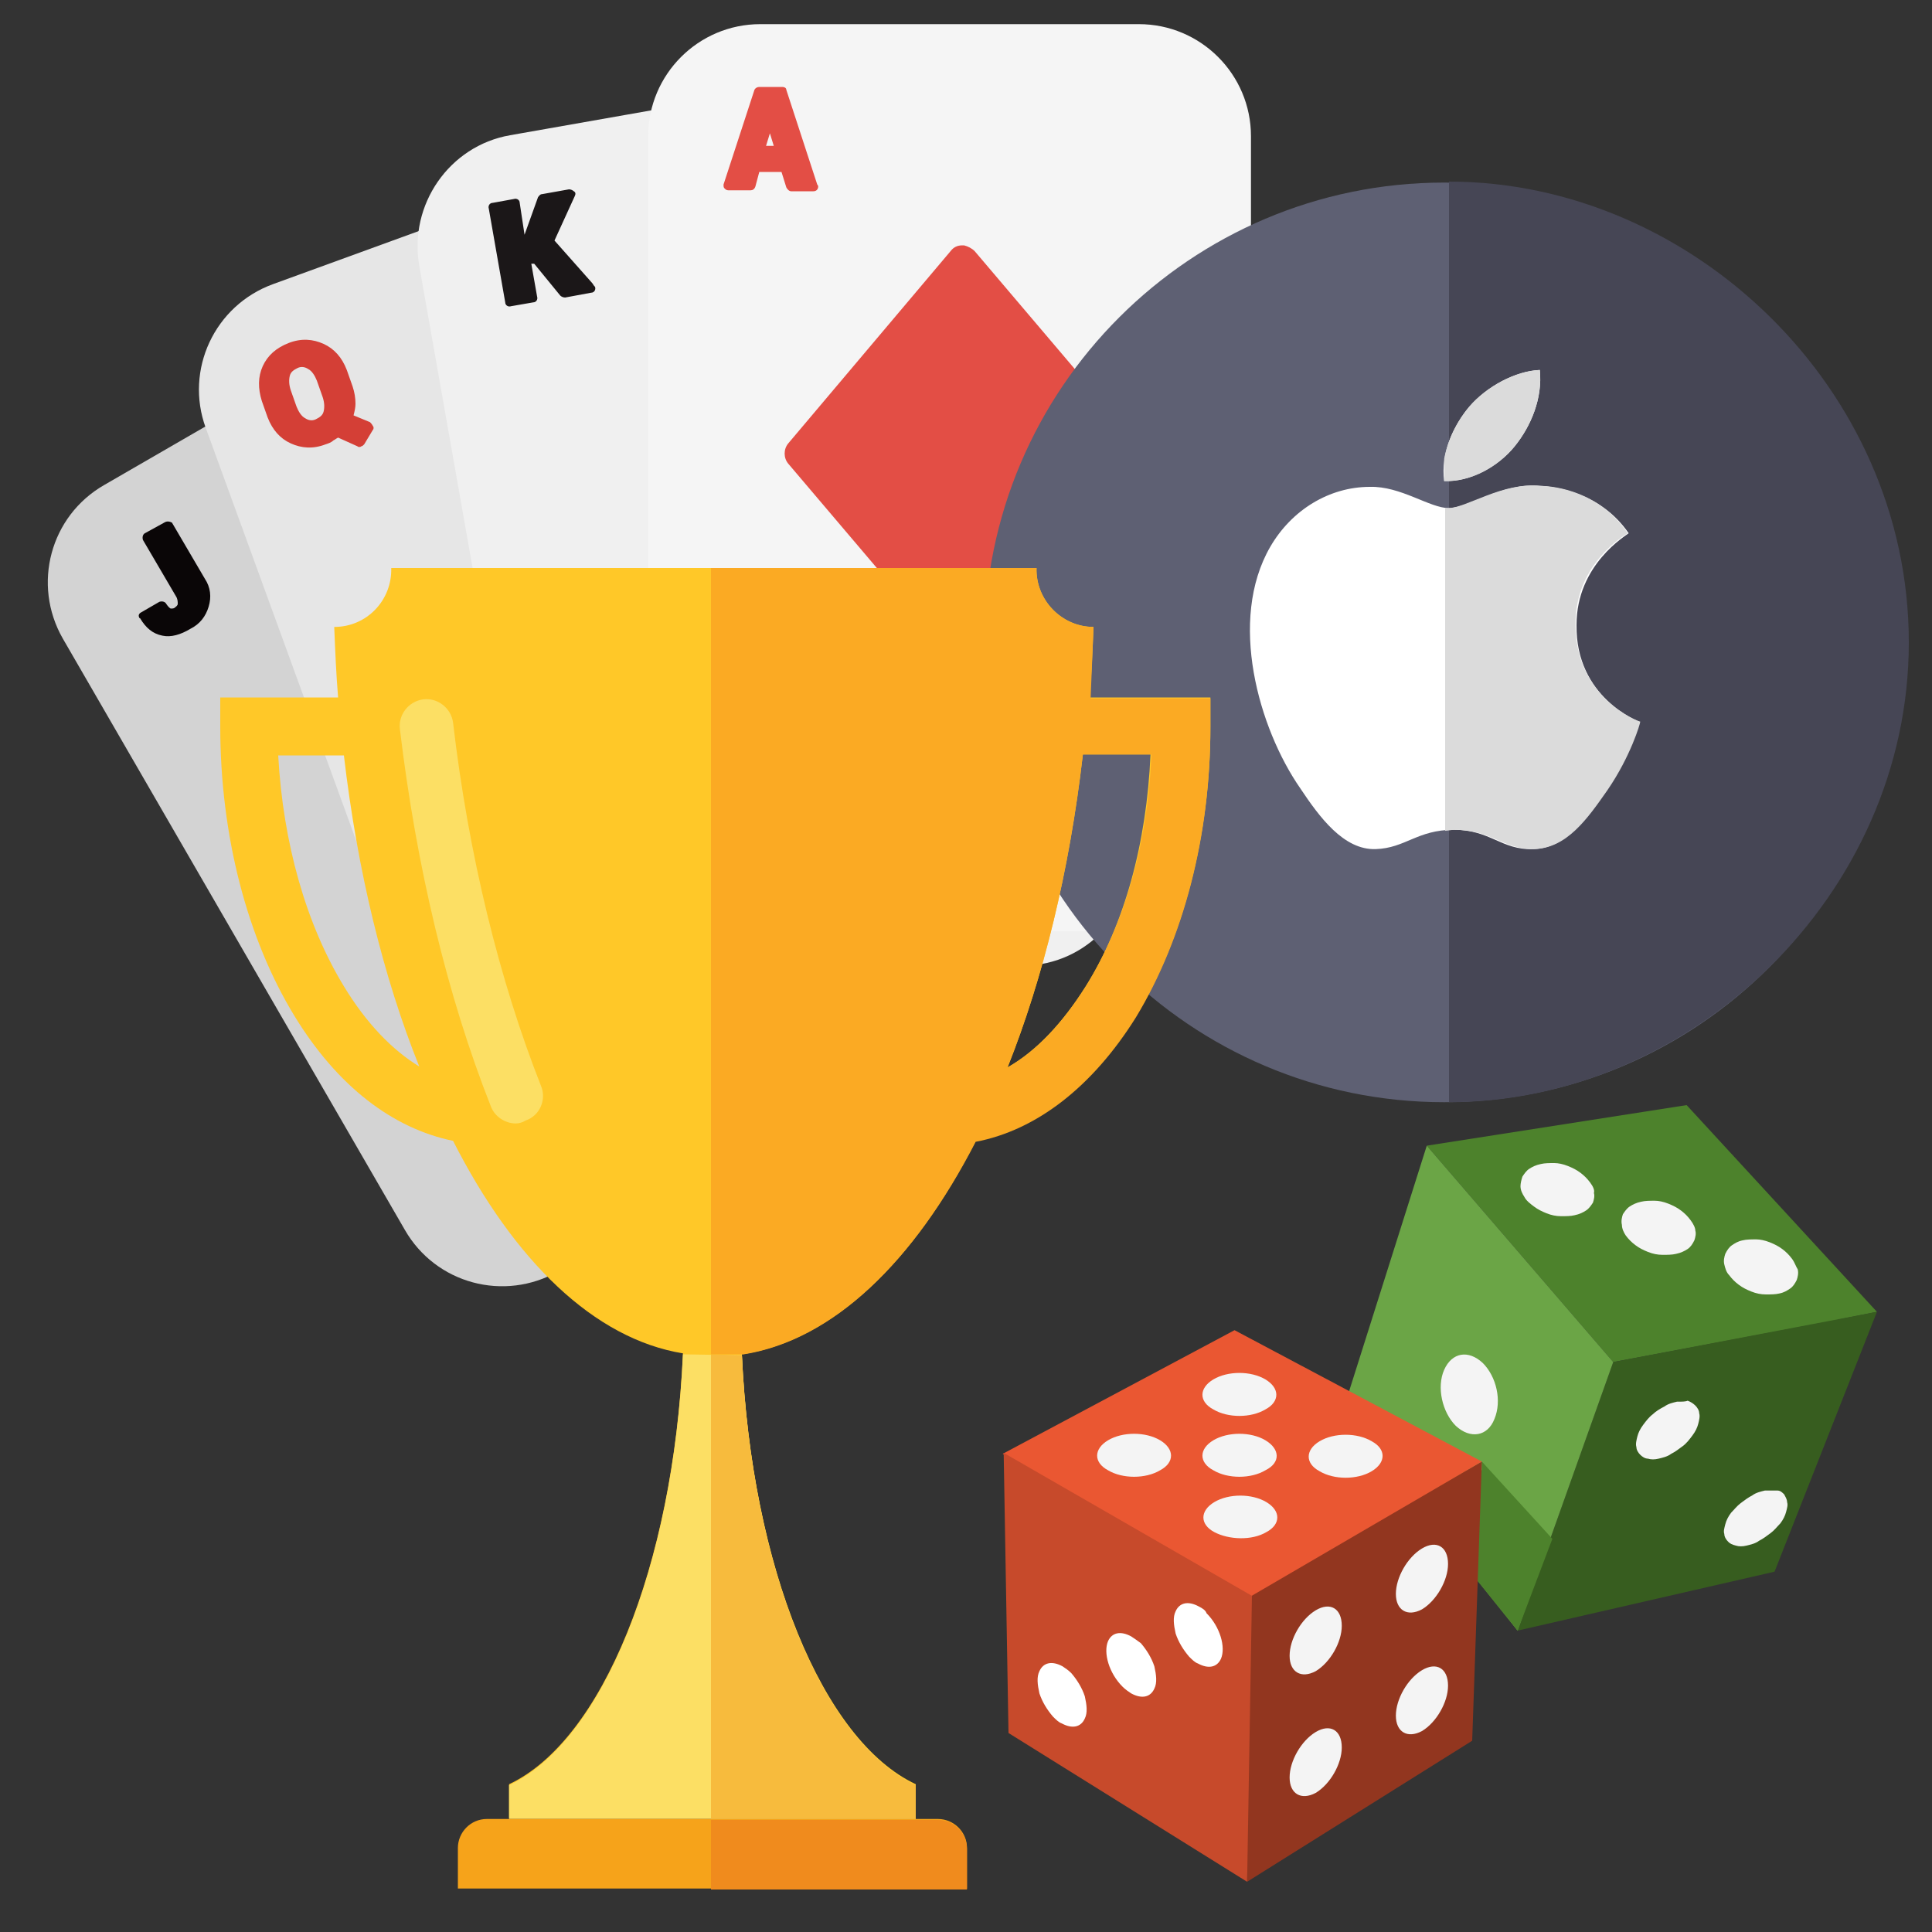
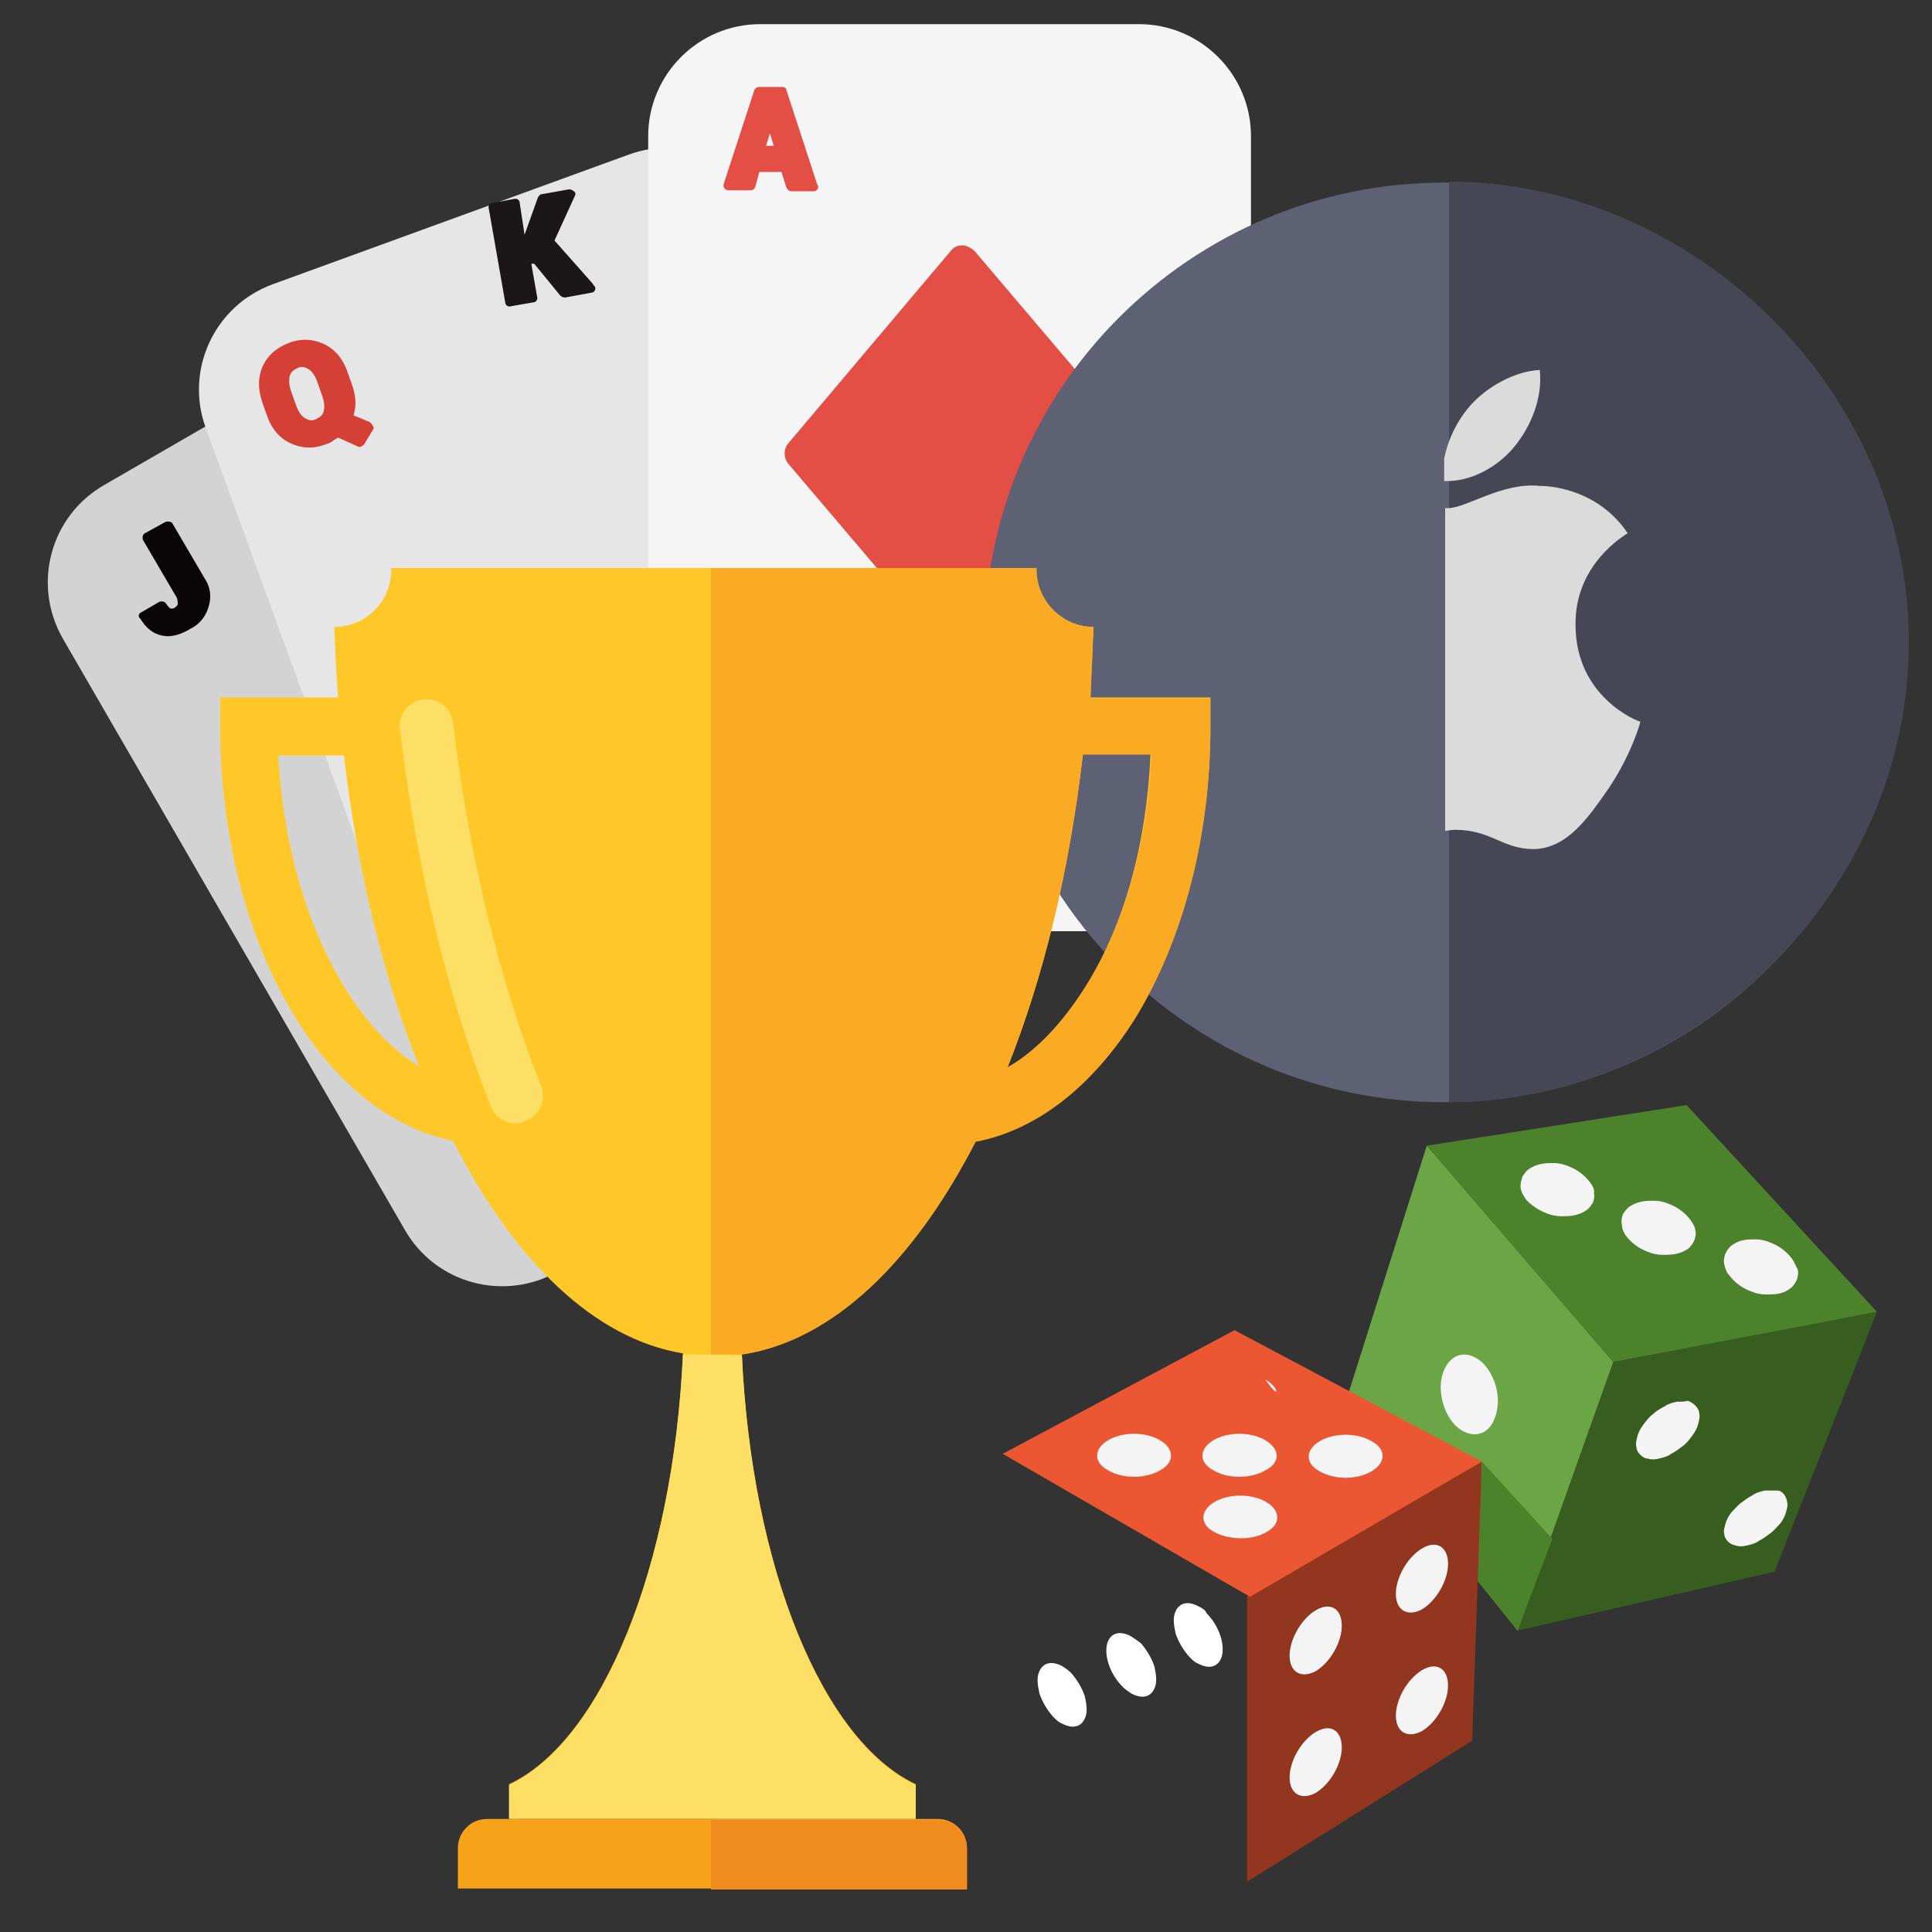
<svg xmlns="http://www.w3.org/2000/svg" id="Layer_1" viewBox="0 0 200 200" enable-background="new 0 0 200 200">
  <rect x="0" y="0" width="200" height="200" fill="#333333" stroke="none" />
  <style>.st0{fill:#d3d3d3}.st1{fill:#0a0607}.st2{fill:#e6e6e6}.st3{fill:#d43f36}.st4{fill:#f0f0f0}.st5{fill:#1b1718}.st6{fill:#f5f5f5}.st7{fill:#e34e45}.st8{fill:#5e6073}.st9{fill:#464655}.st10{fill:#fff}.st11{fill:#dbdbdb}.st12{fill:#ffc828}.st13{fill:#fcdf64}.st14{fill:#f6a31a}.st15{fill:#f7bb3d}.st16{fill:#f08b1d}.st17{fill:#fbaa23}.st18{enable-background:new}.st19{fill:#4d822c}.st20{fill:#375d1f}.st21{fill:#f4f4f4}.st22{fill:#6ba546}.st23{fill:#92361f}.st24{fill:#ea5732}.st25{fill:#c74a2b}</style>
  <g id="XMLID_3819_">
    <g id="XMLID_4198_">
      <path id="XMLID_4201_" class="st0" d="M96 96.1c3.2 5.6 1.3 12.7-4.3 15.9l-33.9 19.6c-5.6 3.2-12.7 1.3-15.9-4.3L6.5 66.1c-3.2-5.6-1.3-12.7 4.3-15.9l33.9-19.6c5.6-3.2 12.7-1.3 15.9 4.3L96 96.1z" />
      <path id="XMLID_4199_" class="st1" d="M17 54.1l-2 1.1c-.2.1-.3.4-.2.7l3.4 5.8c.2.3.2.6.2.8.0.2-.2.3-.3.4C18 63 17.8 63 17.7 63c-.1.0-.3-.2-.5-.5-.1-.2-.4-.3-.7-.2l-1.9 1.1c-.2.1-.3.3-.2.5v0c0 0 0 .1.1.1.6 1 1.3 1.6 2.3 1.8.9.2 1.9-.1 2.9-.7 1-.5 1.6-1.3 1.9-2.3.3-1 .2-2-.4-2.9l-3.4-5.8C17.6 54 17.3 53.9 17 54.1z" />
    </g>
    <g id="XMLID_4192_">
      <path id="XMLID_4197_" class="st2" d="M104.2 89.4c2.2 6-.9 12.7-7 14.9l-36.8 13.4c-6 2.2-12.7-.9-14.9-7L21.3 44.3c-2.2-6 .9-12.7 7-14.9L65.1 16c6-2.2 12.7.9 14.9 7L104.2 89.4z" />
      <path id="XMLID_4193_" class="st3" d="M38.3 43.7 36.6 43c.1-.4.2-.8.2-1.2.0-.6-.1-1.2-.3-1.8l-.6-1.7c-.5-1.3-1.3-2.2-2.4-2.7-1.1-.5-2.3-.6-3.6-.1-1.3.5-2.2 1.3-2.7 2.4-.5 1.1-.5 2.3-.1 3.6l.6 1.7c.5 1.3 1.3 2.2 2.4 2.7 1.1.5 2.3.6 3.6.1.3-.1.6-.2.8-.4.2-.1.3-.2.5-.3l2 .9c.1.1.3.1.4.0.1.0.2-.1.3-.2l.9-1.5c.1-.1.1-.3.0-.4C38.5 43.9 38.4 43.8 38.3 43.7zM30.1 40.4c-.2-.6-.2-1.1-.1-1.5.1-.4.4-.6.8-.8.4-.2.8-.1 1.1.1.4.2.7.7.9 1.2l.6 1.7c.2.6.2 1.1.1 1.5-.1.4-.4.6-.8.8-.4.2-.8.1-1.1-.1-.4-.2-.7-.7-.9-1.2L30.1 40.4z" />
    </g>
    <g id="XMLID_4188_">
-       <path id="XMLID_4190_" class="st4" d="M117.2 86.3c1.1 6.3-3.1 12.4-9.4 13.5l-38.6 6.8c-6.3 1.1-12.4-3.1-13.5-9.4L43.4 27.5c-1.1-6.3 3.1-12.4 9.4-13.5l38.6-6.8c6.3-1.1 12.4 3.1 13.5 9.4L117.2 86.3z" />
      <path id="XMLID_4189_" class="st5" d="M61.3 29.3l-3.9-4.4 2.1-4.6c.1-.2.1-.4-.1-.5-.1-.1-.3-.2-.5-.2l-2.8.5c-.2.0-.3.2-.4.3l-1.4 3.9L53.8 21c0-.3-.3-.5-.6-.4L51 21c-.3.0-.5.3-.4.6l1.7 9.7c0 .3.3.5.6.4l2.3-.4c.3.0.5-.3.4-.6l-.6-3.4h.3l2.7 3.3c.1.1.3.2.5.2l2.7-.5c0 0 0 0 0 0 .3.0.5-.3.4-.6C61.4 29.5 61.4 29.4 61.3 29.3z" />
    </g>
    <g id="XMLID_3999_">
      <path id="XMLID_4187_" class="st6" d="M129.5 84.8c0 6.4-5.2 11.6-11.6 11.6H78.7c-6.4.0-11.6-5.2-11.6-11.6v-70.7c0-6.4 5.2-11.6 11.6-11.6h39.2c6.4.0 11.6 5.2 11.6 11.6V84.8z" />
      <path id="XMLID_4141_" class="st7" d="M84.6 19.1l-3.2-9.8C81.4 9.1 81.2 9 81 9h-2.4c-.2.0-.4.1-.5.3l-3.2 9.8c0 .2.0.3.1.4.1.1.2.2.4.2h2.3c.2.0.4-.1.5-.4l.4-1.5h2.3l.5 1.6c.1.2.3.4.5.4h2.3c0 0 0 0 0 0 .3.0.5-.2.5-.5C84.7 19.2 84.6 19.1 84.6 19.1zM80.1 15.1h-.8l.4-1.3L80.1 15.1z" />
      <path id="XMLID_4047_" class="st7" d="M123 89.2l-3.2-9.8c-.1-.2-.3-.3-.5-.3h-2.4c-.2.0-.4.1-.5.3l-3.2 9.8c0 .2.0.3.1.4.1.1.2.2.4.2h2.3c.2.0.4-.1.5-.4L117 88h2.3l.5 1.6c.1.2.3.4.5.4h2.3.0c.3.0.5-.2.5-.5C123 89.4 123 89.3 123 89.2zM118.5 85.3h-.8l.4-1.3L118.5 85.3z" />
      <path id="XMLID_4001_" class="st7" d="M117.8 45.9 100.9 26c-.3-.3-.7-.5-1.1-.6-.1.0-.1.0-.2.0-.5.0-.9.2-1.2.6L81.6 45.9c-.5.6-.5 1.5.0 2.1l16.9 19.9c.3.4.8.6 1.2.6.1.0.1.0.2.0.4.0.8-.2 1.1-.6L117.8 48C118.3 47.4 118.3 46.5 117.8 45.9z" />
    </g>
  </g>
  <g id="XMLID_1172_">
    <path id="XMLID_1180_" class="st8" d="M149.5 114.1c-26.3.0-47.6-21.4-47.6-47.6.0-26.3 21.4-47.6 47.6-47.6 26.3.0 47.6 21.4 47.6 47.6C197.1 92.7 175.8 114.1 149.5 114.1z" />
    <path id="XMLID_1179_" class="st9" d="M150 18.8v95.3c25 0 47.6-21.4 47.6-47.6C197.6 40.1 175 18.8 150 18.8z" />
-     <path id="XMLID_1176_" class="st10" d="M169.7 74.7c-.1.2-1 3.6-3.4 7.1-2.1 3-4.2 6-7.6 6.1-3.3.1-4.4-2-8.2-2-3.8.0-5 1.9-8.1 2-3.3.1-5.8-3.3-7.8-6.3-4.3-6.2-7.5-17.4-3.1-25 2.2-3.8 6.1-6.2 10.3-6.2 3.2-.1 6.2 2.2 8.2 2.2 2 0 5.6-2.7 9.5-2.3 1.6.1 6.2.7 9.1 4.9-.2.2-5.4 3.2-5.4 9.5C163.1 72.2 169.6 74.7 169.7 74.7zM156.8 46.2c1.7-2.1 2.9-5 2.6-7.9-2.5.1-5.5 1.7-7.3 3.8-1.6 1.9-3 4.8-2.6 7.7C152.2 49.9 155.1 48.3 156.8 46.2z" />
    <g id="XMLID_1173_">
      <path id="XMLID_1175_" class="st11" d="M163.1 64.7c-.1-6.3 5.1-9.3 5.4-9.5-2.9-4.3-7.5-4.9-9.1-4.9-3.9-.4-7.6 2.3-9.5 2.3-.1.0-.2.0-.3.0V86c.3.0.6-.1 1-.1 3.8.0 4.9 2 8.2 2 3.4-.1 5.5-3.1 7.6-6.1 2.4-3.5 3.4-6.9 3.4-7.1C169.6 74.7 163.1 72.2 163.1 64.7z" />
      <path id="XMLID_1174_" class="st11" d="M156.8 46.2c1.7-2.1 2.9-5 2.6-7.9-2.5.1-5.5 1.7-7.3 3.8-1.2 1.4-2.2 3.3-2.6 5.4v2.3C152.3 49.9 155.1 48.3 156.8 46.2z" />
    </g>
  </g>
  <g id="XMLID_1159_">
    <path id="XMLID_1168_" class="st12" d="M112.4 102.1c-2.4 3.8-5.1 6.7-8.1 8.4 3.7-9.3 6.4-20.3 7.8-32.4h7C118.7 87.3 116.4 95.7 112.4 102.1M35.6 102.1c-3.9-6.4-6.3-14.8-6.8-23.9h6.8c1.4 12 4.1 23 7.8 32.2C40.6 108.7 37.9 105.9 35.6 102.1M112.8 72.2c.2-2.4.3-4.8.4-7.3-3.3.0-6-2.8-5.9-6.1H40.5c.1 3.3-2.5 6.1-5.9 6.1.1 2.5.2 4.9.4 7.3H22.8v3c0 11.3 2.8 22 7.7 30 4.4 7.2 10.1 11.6 16.4 12.9 6.3 12.4 14.6 20.5 23.8 22-1 22.1-8.4 40.1-18 44.6v3.5h42.1v-3.5c-9.6-4.5-17-22.4-18-44.5 9.3-1.4 17.8-9.5 24.2-22.1 6.3-1.2 12.1-5.7 16.6-12.9 4.9-8.1 7.7-18.7 7.7-30v-3H112.8z" />
    <path id="XMLID_1167_" class="st13" d="M70.7 140.2c-1 22.1-8.4 40.1-18 44.6v3.5h42.1v-3.5c-9.6-4.5-17-22.4-18-44.5L70.7 140.2z" />
    <path id="XMLID_1166_" class="st13" d="M53.4 116.3c-1.1.0-2.2-.7-2.6-1.8-4.5-11.4-7.7-24.8-9.4-39-.2-1.5.9-2.9 2.4-3.1 1.5-.2 2.9.9 3.1 2.4 1.6 13.7 4.8 26.7 9.1 37.6.6 1.4-.1 3.1-1.6 3.6C54.1 116.2 53.7 116.3 53.4 116.3" />
    <path id="XMLID_1165_" class="st14" d="M100.1 195.5H47.4v-4.2c0-1.6 1.3-3 3-3h46.7c1.6.0 3 1.3 3 3V195.5z" />
-     <path id="XMLID_1164_" class="st15" d="M73.6 140.2v48.1h21.2v-3.5c-9.6-4.5-17-22.4-18-44.5L73.6 140.2z" />
    <path id="XMLID_1163_" class="st16" d="M97.1 188.4H73.6v7.2h26.5v-4.2C100.1 189.7 98.7 188.4 97.1 188.4" />
    <path id="XMLID_1160_" class="st17" d="M113.2 64.9c-3.3.0-6-2.8-5.9-6.1H73.6v81.4H77c9.3-1.5 17.6-9.6 24-22 6.3-1.2 12.1-5.7 16.6-12.9 4.9-8.1 7.7-18.7 7.7-30v-3h-12.4C113 69.8 113.1 67.4 113.2 64.9zM119.2 78.2c-.4 9.1-2.8 17.5-6.8 23.9-2.4 3.8-5.1 6.7-8.1 8.4 3.7-9.3 6.4-20.3 7.8-32.4H119.2z" />
  </g>
  <g id="XMLID_1101_">
    <g id="XMLID_1145_">
      <g id="XMLID_1146_" class="st18">
        <g id="XMLID_1157_">
          <path id="XMLID_1158_" class="st19" d="M147.7 118.6 174.6 114.4 194.3 135.8 190.3 136.6l-1 1.5L188.3 137 167 141z" />
        </g>
        <g id="XMLID_1155_">
          <path id="XMLID_1156_" class="st20" d="M167 141 194.3 135.8 183.7 162.7 157.1 168.8z" />
        </g>
        <g id="XMLID_1150_">
          <g id="XMLID_1151_" class="st18">
            <g id="XMLID_1152_">
              <path id="XMLID_1154_" class="st21" d="M173.7 145.1c0 0 0 0 0 0C173.6 145.1 173.6 145.1 173.7 145.1c-.1.0-.1.0-.1.0.0.0.0.0.0.0-.4.1-.9.2-1.3.5-.4.2-.9.5-1.2.8-.4.3-.7.7-1 1.1-.3.4-.5.8-.6 1.2-.1.4-.2.8-.1 1.1.0.3.2.6.4.8.2.2.5.4.8.4.3.1.7.1 1.1.0.0.0.0.0.0.0.0.0.0.0.0.0s0 0 0 0c0 0 0 0 0 0 .4-.1.9-.2 1.3-.5.4-.2.8-.5 1.2-.8.4-.3.7-.7 1-1.1.3-.4.5-.8.6-1.2.1-.4.2-.8.1-1.1.0-.3-.2-.6-.4-.8-.2-.2-.5-.4-.8-.5C174.5 145.1 174.1 145.1 173.7 145.1" />
              <path id="XMLID_1153_" class="st21" d="M182.8 154.3c0 0-.1.0.0.0C182.7 154.3 182.7 154.4 182.8 154.3 182.7 154.4 182.7 154.4 182.8 154.3c-.1.0-.1.0-.1.0-.4.1-.9.2-1.3.5-.4.2-.8.5-1.2.8-.4.3-.7.7-1 1-.3.4-.5.8-.6 1.2-.1.4-.2.7-.1 1 0 .3.2.6.4.8.2.2.4.3.8.4.3.1.7.1 1.1.0.0.0.0.0.0.0.0.0.0.0.0.0.0.0.0.0.0.0.0.0.0.0.0.0.4-.1.9-.2 1.3-.5.4-.2.8-.5 1.2-.8.4-.3.7-.7 1-1 .3-.4.5-.8.6-1.2.1-.4.2-.7.1-1 0-.3-.2-.6-.3-.8-.2-.2-.4-.4-.7-.4C183.5 154.3 183.2 154.3 182.8 154.3" />
            </g>
          </g>
        </g>
        <g id="XMLID_1148_">
          <path id="XMLID_1149_" class="st22" d="M167 141 157.1 168.8 139 146.1 147.7 118.6z" />
        </g>
        <path id="XMLID_1147_" class="st19" d="M153.4 151.3V152.2H143.7L157.1 168.8 160.7 159.3z" />
      </g>
    </g>
    <g id="XMLID_1143_">
      <path id="XMLID_1144_" class="st23" d="M129.1 165.2 153.4 151.3 152.4 180.2 129.1 194.8z" />
    </g>
    <g id="XMLID_1141_">
      <path id="XMLID_1142_" class="st24" d="M103.8 150.5 127.8 137.7 153.4 151.3l-24 14z" />
    </g>
    <g id="XMLID_1133_">
      <g id="XMLID_1134_" class="st18">
        <g id="XMLID_1135_">
          <path id="XMLID_1140_" class="st21" d="M142 149.2c-1.5-.9-3.9-.9-5.4.0-1.5.9-1.5 2.3.0 3.1 1.5.9 3.9.9 5.4.0C143.5 151.4 143.5 150 142 149.2" />
          <path id="XMLID_1139_" class="st21" d="M131 149.1c-1.5-.9-3.9-.9-5.4.0-1.5.9-1.5 2.3.0 3.1 1.5.9 3.9.9 5.4.0C132.6 151.4 132.5 150 131 149.1" />
          <path id="XMLID_1138_" class="st21" d="M120.1 149.1c-1.5-.9-3.9-.9-5.4.0-1.5.9-1.5 2.3.0 3.1 1.5.9 3.9.9 5.4.0C121.6 151.4 121.6 150 120.1 149.1" />
-           <path id="XMLID_1137_" class="st21" d="M131 142.8c-1.5-.9-3.9-.9-5.4.0-1.5.9-1.5 2.3.0 3.1 1.5.9 3.9.9 5.4.0C132.5 145.1 132.5 143.7 131 142.8" />
+           <path id="XMLID_1137_" class="st21" d="M131 142.8C132.5 145.1 132.5 143.7 131 142.8" />
          <path id="XMLID_1136_" class="st21" d="M131.1 155.5c-1.5-.9-3.9-.9-5.4.0-1.5.9-1.5 2.3.0 3.1s3.9.9 5.4.0C132.6 157.8 132.6 156.4 131.1 155.5" />
        </g>
      </g>
    </g>
    <g id="XMLID_1127_">
      <g id="XMLID_1128_" class="st18">
        <g id="XMLID_1129_">
          <path id="XMLID_1132_" class="st21" d="M185.5 130.3c-.3-.4-.6-.7-1-1-.4-.3-.8-.5-1.3-.7-.5-.2-1-.3-1.4-.3-.5.0-1 0-1.4.1-.5.1-.8.3-1.1.5-.3.2-.5.5-.7.9-.1.3-.2.7-.1 1.1.1.4.2.8.5 1.1.0.0.0.0.0.0.0.0.0.0.0.0.0.0.0.0.0.0.0.0.0.0.0.0.3.4.6.7 1 1 .4.3.8.5 1.3.7s1 .3 1.5.3c.5.0 1 0 1.4-.1.5-.1.8-.3 1.1-.5.3-.2.5-.5.7-.9.1-.3.2-.7.1-1.1C185.9 131.1 185.8 130.7 185.5 130.3c0 0 0 0 0 0 0 0 0 0 0 0 0 0 0 0 0 0 0 0 0 0 0 0" />
          <path id="XMLID_1131_" class="st21" d="M175 126.3c-.3-.4-.6-.7-1-1-.4-.3-.8-.5-1.3-.7-.5-.2-1-.3-1.4-.3-.5.0-1 0-1.4.1-.5.1-.9.3-1.2.5-.3.2-.5.5-.7.8-.1.3-.2.7-.1 1.1.0.4.2.8.4 1.1.0.0.0.0.0.0.0.0.0.0.0.0.0.0.0.0.0.0.0.0.0.0.0.0.3.4.6.7 1 1 .4.3.8.5 1.3.7.5.2 1 .3 1.5.3.5.0 1 0 1.4-.1.5-.1.9-.3 1.2-.5.3-.2.5-.5.7-.9.1-.3.2-.7.1-1C175.5 127.1 175.3 126.7 175 126.3 175.1 126.4 175.1 126.4 175 126.3 175.1 126.3 175.1 126.3 175 126.3c.1.0.0.0.0.0.0.0.0.0.0.0" />
          <path id="XMLID_1130_" class="st21" d="M164.6 122.4c-.3-.4-.6-.7-1-1-.4-.3-.8-.5-1.3-.7-.5-.2-1-.3-1.4-.3-.5.0-1 0-1.4.1-.5.1-.9.3-1.2.5-.3.2-.5.5-.7.8-.1.3-.2.7-.2 1 0 .4.2.8.4 1.1.0.0.0.0.0.0.0.0.0.0.0.0.0.0.0.0.0.0.0.0.0.0.0.0.2.4.6.7 1 1 .4.3.8.5 1.3.7.5.2 1 .3 1.5.3.5.0 1 0 1.4-.1.5-.1.9-.3 1.2-.5.3-.2.5-.5.7-.8.1-.3.2-.7.1-1C165.1 123.2 164.9 122.8 164.6 122.4 164.7 122.4 164.7 122.4 164.6 122.4 164.7 122.4 164.7 122.4 164.6 122.4 164.7 122.4 164.7 122.4 164.6 122.4c0 0 0 0 0 0" />
        </g>
      </g>
    </g>
    <g id="XMLID_1125_">
-       <path id="XMLID_1126_" class="st25" d="M129.6 165.2 129.1 194.8 104.4 179.4l-.5-29z" />
-     </g>
+       </g>
    <g id="XMLID_1118_">
      <g id="XMLID_1119_" class="st18">
        <g id="XMLID_1120_">
          <path id="XMLID_1124_" class="st21" d="M147.2 160.3c-1.5.9-2.7 3-2.7 4.7.0 1.7 1.2 2.4 2.7 1.6 1.5-.9 2.7-3 2.7-4.7C149.9 160.1 148.7 159.4 147.2 160.3" />
          <path id="XMLID_1123_" class="st21" d="M136.2 179.3c-1.5.9-2.7 3-2.7 4.7.0 1.7 1.2 2.4 2.7 1.6 1.5-.9 2.7-3 2.7-4.7C138.9 179.1 137.7 178.4 136.2 179.3" />
          <path id="XMLID_1122_" class="st21" d="M136.2 166.7c-1.5.9-2.7 3-2.7 4.7.0 1.7 1.2 2.4 2.7 1.6 1.5-.9 2.7-3 2.7-4.7C138.9 166.5 137.7 165.8 136.2 166.7" />
          <path id="XMLID_1121_" class="st21" d="M147.2 172.9c-1.5.9-2.7 3-2.7 4.7.0 1.7 1.2 2.4 2.7 1.6 1.5-.9 2.7-3 2.7-4.7C149.9 172.7 148.7 172 147.2 172.9" />
        </g>
      </g>
    </g>
    <g id="XMLID_1105_">
      <g id="XMLID_1114_">
        <g id="XMLID_1115_" class="st18">
          <g id="XMLID_1116_">
            <path id="XMLID_1117_" class="st10" d="M124.1 166.3c-1.1-.6-2-.4-2.4.5-.3.6-.2 1.4.0 2.3.3.9.8 1.7 1.4 2.4.3.3.6.6.9.7 1.1.6 2 .4 2.4-.5.5-1.2-.1-3.3-1.5-4.7C124.8 166.7 124.5 166.5 124.1 166.3" />
          </g>
        </g>
      </g>
      <g id="XMLID_1110_">
        <g id="XMLID_1111_" class="st18">
          <g id="XMLID_1112_">
            <path id="XMLID_1113_" class="st10" d="M117.1 169.4c-1.1-.6-2-.4-2.4.5-.5 1.2.1 3.3 1.5 4.7.3.3.6.5.9.7 1.1.6 2 .4 2.4-.5.3-.6.2-1.4.0-2.3-.3-.9-.8-1.7-1.4-2.4C117.7 169.8 117.4 169.6 117.1 169.4" />
          </g>
        </g>
      </g>
      <g id="XMLID_1106_">
        <g id="XMLID_1107_" class="st18">
          <g id="XMLID_1108_">
            <path id="XMLID_1109_" class="st10" d="M110 172.5c-1.1-.6-2-.4-2.4.5-.3.6-.2 1.4.0 2.3.3.9.8 1.7 1.4 2.4.3.3.6.6.9.7 1.1.6 2 .4 2.4-.5.3-.6.2-1.4.0-2.3-.3-.9-.8-1.7-1.4-2.4C110.6 172.9 110.3 172.7 110 172.5" />
          </g>
        </g>
      </g>
    </g>
    <g id="XMLID_1102_">
      <g id="XMLID_1103_">
        <path id="XMLID_1104_" class="st21" d="M153.5 141.1c-1.5-1.4-3.2-1.1-4 .7s-.2 4.4 1.2 5.8c1.5 1.4 3.3 1.1 4-.7C155.5 145 154.9 142.5 153.5 141.1" />
      </g>
    </g>
  </g>
</svg>